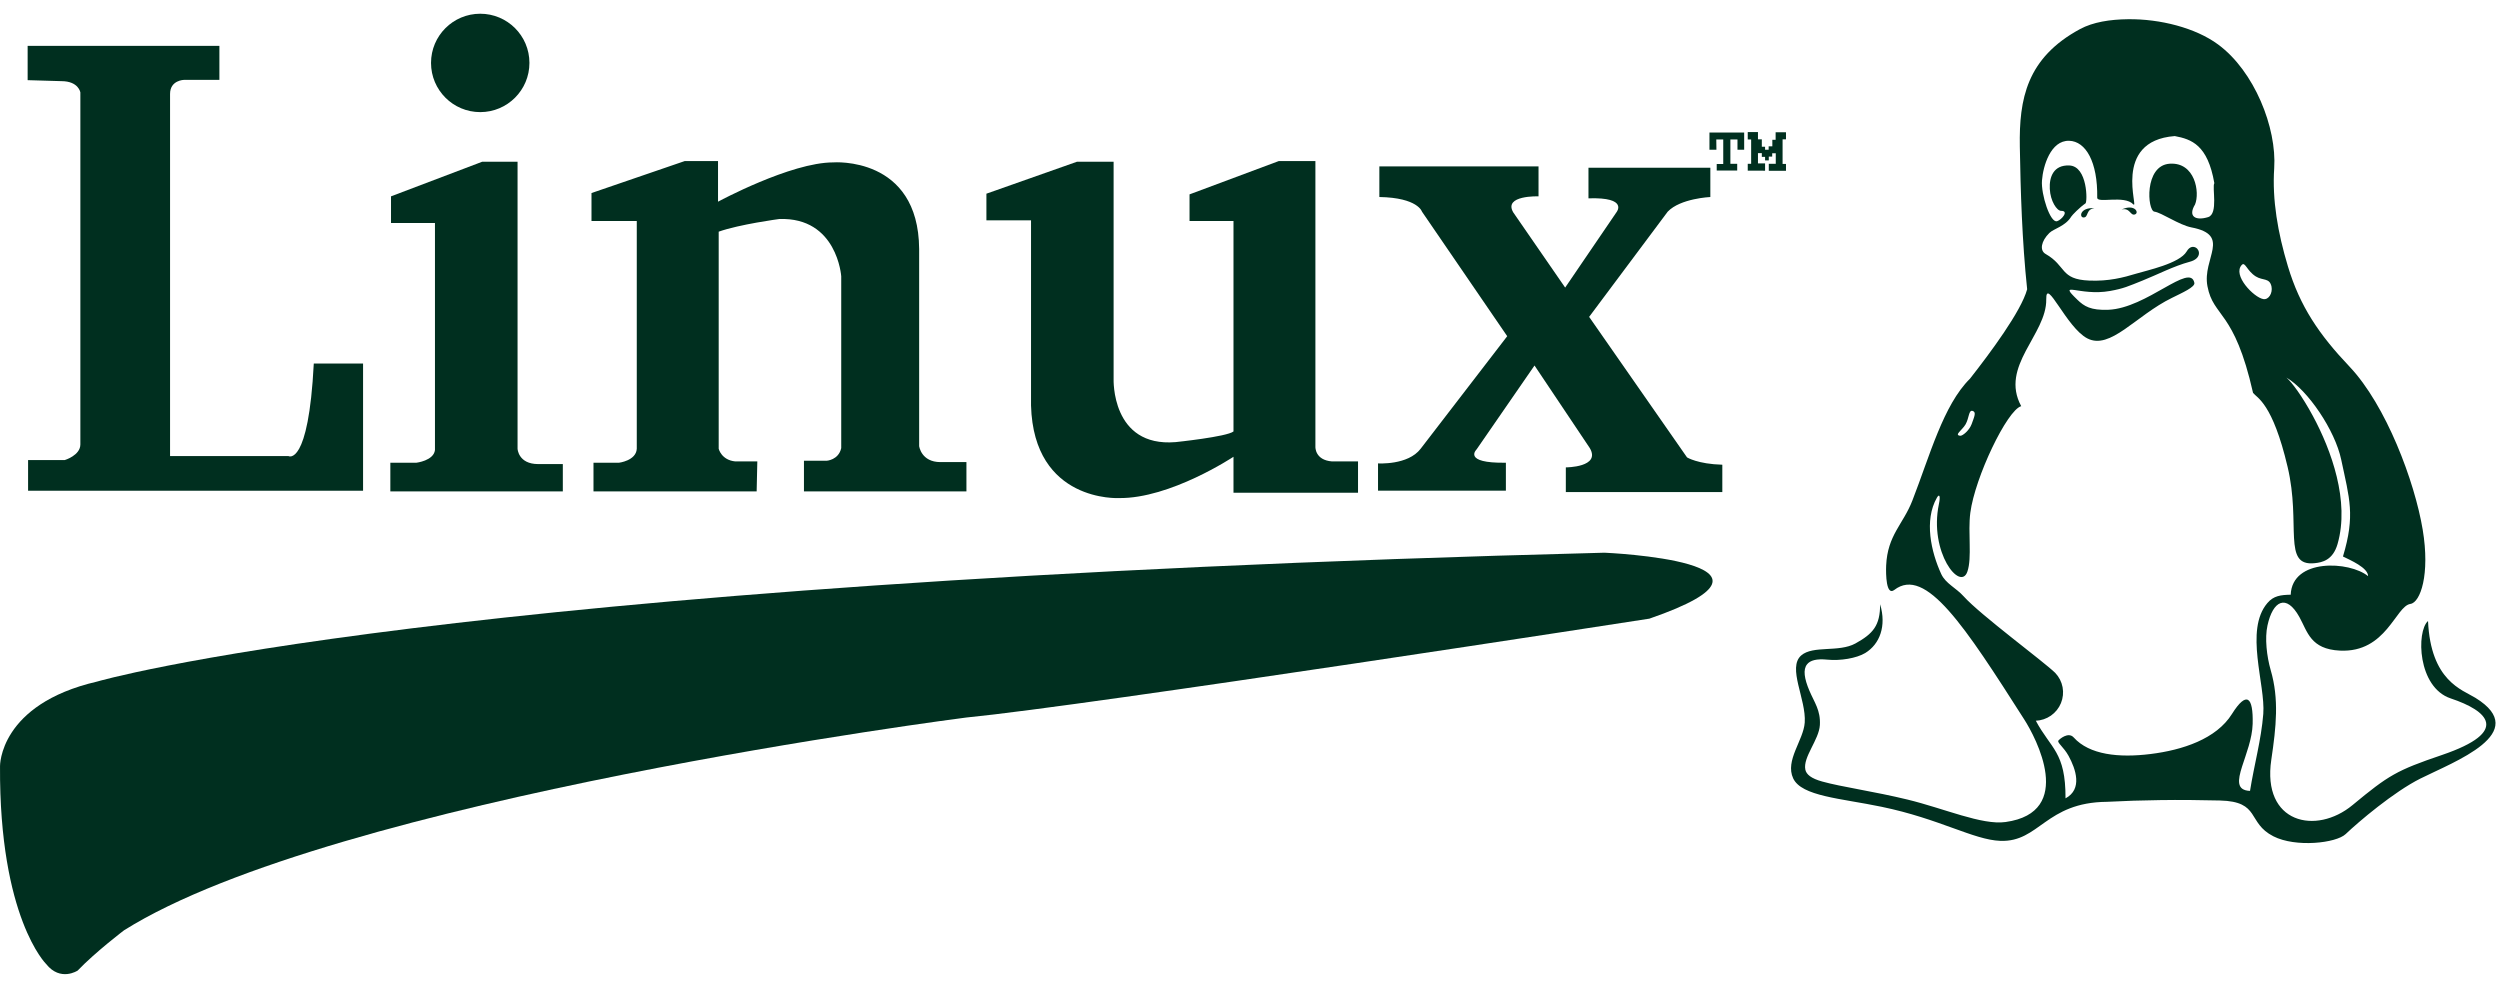
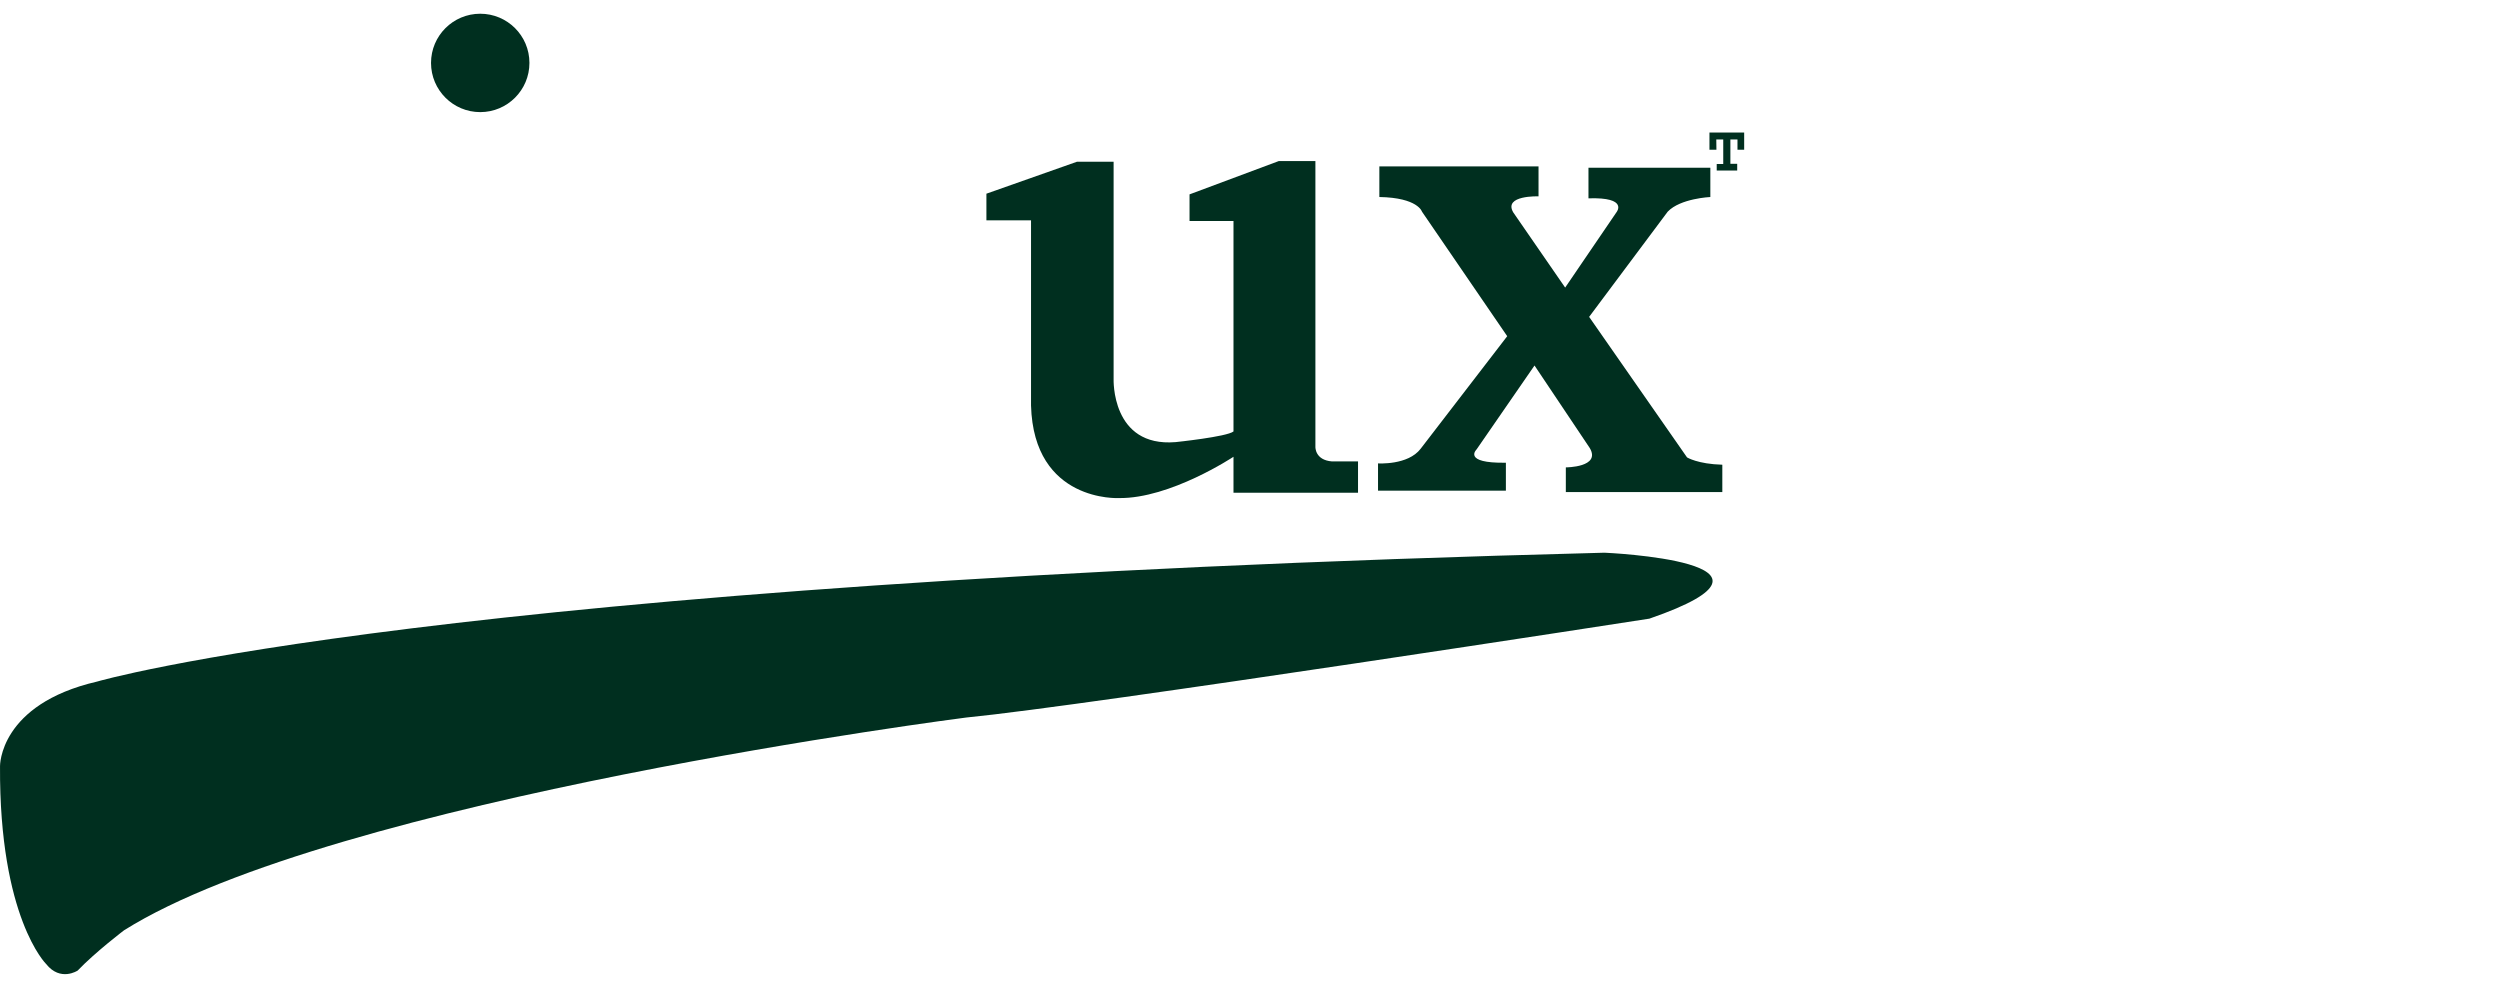
<svg xmlns="http://www.w3.org/2000/svg" width="124" height="49" viewBox="0 0 124 49" fill="none">
-   <path d="M1.371 3.976V2.275H10.882V3.961H9.132C9.132 3.961 8.435 3.97 8.435 4.658V22.622H14.308C14.308 22.622 15.3 23.183 15.564 18.03H18.008V24.339H1.393V22.82H3.21C3.21 22.82 3.986 22.589 3.986 22.044V4.586C3.986 4.586 3.903 4.025 3.044 4.025L1.371 3.976Z" fill="#002F1F" />
-   <path d="M19.394 11.06V9.739L23.92 8.021H25.671V22.259C25.671 22.259 25.704 23.018 26.694 23.018H27.916V24.372H19.361V22.952H20.649C20.649 22.952 21.508 22.853 21.574 22.324V11.06H19.394Z" fill="#002F1F" />
-   <path d="M37.53 24.373H29.437V22.953H30.693C30.693 22.953 31.551 22.854 31.584 22.26V10.962H29.338V9.575L33.962 7.989H35.614V10.004C35.614 10.004 39.215 8.055 41.329 8.055C41.329 8.055 45.557 7.725 45.59 12.35V22.127C45.59 22.127 45.69 22.92 46.647 22.92H47.935V24.373H39.876V22.854H40.998C40.998 22.854 41.593 22.821 41.725 22.226V13.704C41.725 13.704 41.527 10.764 38.653 10.863C38.653 10.863 36.671 11.127 35.647 11.491V22.259C35.647 22.259 35.779 22.821 36.473 22.887H37.563L37.53 24.373Z" fill="#002F1F" />
  <path d="M51.139 10.929H48.926V9.607L53.418 8.022H55.235V18.791C55.235 18.791 55.103 22.193 58.307 21.929C58.307 21.929 60.851 21.665 61.181 21.4V10.962H59.001V9.641L63.427 7.989H65.244V22.16C65.244 22.16 65.211 22.821 66.07 22.887H67.358V24.439H61.181V22.656C61.181 22.656 58.043 24.737 55.5 24.704C55.5 24.704 51.271 24.935 51.139 20.112V10.929H51.139Z" fill="#002F1F" />
  <path d="M68.416 9.772V8.252H76.311V9.739C76.311 9.739 74.56 9.672 75.055 10.531L77.632 14.264L80.175 10.531C80.175 10.531 80.803 9.772 78.788 9.837V8.318H84.833V9.772C84.833 9.772 83.347 9.838 82.719 10.498L78.821 15.717L83.677 22.687C83.677 22.687 84.205 23.017 85.427 23.05V24.405H77.665V23.182C77.665 23.182 79.416 23.182 78.854 22.225L76.112 18.129L73.238 22.291C73.238 22.291 72.512 22.984 74.692 22.951V24.338H68.35V22.984C68.35 22.984 69.836 23.084 70.464 22.258L74.758 16.675L70.53 10.498C70.53 10.498 70.332 9.805 68.416 9.772Z" fill="#002F1F" />
  <path d="M85.135 7.427H84.789V6.573H86.511V7.427H86.179V6.919H85.827V8.126H86.165V8.457H85.149V8.133H85.473V6.919H85.128L85.135 7.427Z" fill="#002F1F" />
-   <path d="M86.688 8.464V8.126H86.857V6.919H86.688V6.552H87.195V6.912H87.386V7.279H87.548V7.427H87.725V7.258H87.908V6.933H88.071V6.559H88.585V6.912H88.416V8.132H88.585V8.471H87.732V8.126H88.078V7.603H87.901V7.766H87.732V7.956H87.548V7.78H87.386V7.596H87.195V8.105H87.548V8.467L86.688 8.464Z" fill="#002F1F" />
  <path d="M0.001 38.005C0.001 38.005 -0.049 34.933 4.816 33.806C4.816 33.806 21.463 28.901 79.582 27.414C79.582 27.414 89.986 27.86 81.811 30.685C81.811 30.685 54.015 34.995 47.921 35.59C47.921 35.59 16.558 39.603 6.153 46.143C6.153 46.143 4.739 47.215 3.852 48.14C3.852 48.14 2.998 48.707 2.289 47.816C2.289 47.816 -0.04 45.524 0.001 38.005Z" fill="#002F1F" />
  <path d="M23.82 5.561C25.168 5.561 26.26 4.468 26.26 3.121C26.26 1.773 25.168 0.681 23.82 0.681C22.472 0.681 21.379 1.773 21.379 3.121C21.379 4.468 22.472 5.561 23.82 5.561Z" fill="#002F1F" />
-   <path d="M100.967 35.749C101.238 35.739 101.502 35.651 101.725 35.496C101.947 35.341 102.121 35.125 102.223 34.875C102.326 34.624 102.354 34.35 102.304 34.084C102.254 33.818 102.127 33.572 101.94 33.376C101.372 32.817 98.222 30.497 97.401 29.582C97.019 29.155 96.504 28.947 96.285 28.472C95.781 27.375 95.428 25.809 96.07 24.687C96.184 24.482 96.259 24.576 96.17 25C95.669 27.398 97.238 29.357 97.582 28.352C97.821 27.659 97.6 26.419 97.728 25.433C97.954 23.686 99.551 20.339 100.252 20.146C99.173 18.156 101.522 16.595 101.494 14.845C101.473 13.709 102.496 16.244 103.527 16.782C104.672 17.38 105.936 15.65 107.729 14.774C108.236 14.522 108.889 14.237 108.84 14.027C108.631 13.004 106.486 15.288 104.573 15.365C103.7 15.398 103.376 15.194 103.041 14.87C102.02 13.887 103.144 14.706 104.659 14.432C105.335 14.311 105.561 14.2 106.277 13.913C106.993 13.628 107.806 13.201 108.618 12.982C109.184 12.832 109.134 12.412 108.916 12.284C108.791 12.213 108.604 12.218 108.458 12.473C108.108 13.071 106.478 13.413 105.966 13.57C105.312 13.769 104.589 13.957 103.627 13.917C102.166 13.857 102.507 13.191 101.461 12.596C101.156 12.421 101.237 11.962 101.647 11.556C101.857 11.345 102.443 11.226 102.735 10.742C102.774 10.675 103.147 10.286 103.441 10.087C103.541 10.016 103.55 8.241 102.636 8.207C101.859 8.176 101.638 8.773 101.67 9.371C101.698 9.969 102.019 10.46 102.231 10.458C102.639 10.451 102.26 10.9 102.033 10.971C101.694 11.082 101.229 9.641 101.282 8.952C101.336 8.232 101.714 6.959 102.628 6.983C103.454 7.004 104.051 8.031 104.022 9.805C104.018 10.104 105.361 9.662 105.808 10.132C106.13 10.467 104.711 6.988 107.869 6.749C108.7 6.906 109.502 7.184 109.831 9.084C109.708 9.284 110.04 10.608 109.523 10.769C108.896 10.96 108.511 10.74 108.874 10.142C109.121 9.549 108.88 8.032 107.612 8.12C106.342 8.213 106.509 10.453 106.858 10.498C107.206 10.541 108.081 11.159 108.694 11.279C110.698 11.663 109.224 12.809 109.489 14.195C109.784 15.761 110.82 15.348 111.751 19.487C111.946 19.739 112.717 19.978 113.466 23.161C114.143 26.023 113.187 28.104 114.809 27.934C115.176 27.896 115.711 27.791 115.943 26.982C116.552 24.861 115.638 22.336 114.719 20.632C114.182 19.638 113.674 18.96 113.407 18.728C114.464 19.349 115.817 21.334 116.125 22.803C116.534 24.737 116.827 25.557 116.211 27.602C116.569 27.78 117.457 28.157 117.457 28.577C116.53 27.823 113.691 27.687 113.619 29.497C113.135 29.508 112.769 29.545 112.46 29.914C111.317 31.258 112.374 33.961 112.259 35.41C112.159 36.685 111.804 37.948 111.601 39.229C110.922 39.201 110.988 38.711 111.208 38.016C111.403 37.404 111.712 36.638 111.732 35.903C111.749 35.238 111.675 34.821 111.509 34.721C111.34 34.617 111.075 34.825 110.707 35.41C109.931 36.656 108.244 37.204 106.669 37.399C105.094 37.596 103.63 37.439 102.855 36.577C102.589 36.282 102.151 36.659 102.096 36.733C102.028 36.84 102.354 37.046 102.602 37.493C102.96 38.148 103.303 39.142 102.45 39.598C102.459 37.285 101.723 37.153 100.971 35.739L100.967 35.749ZM100.405 35.689C100.971 36.572 102.958 40.291 99.472 40.773C98.306 40.936 96.429 40.099 94.609 39.658C92.974 39.259 91.316 39.026 90.386 38.765C89.827 38.611 89.594 38.409 89.545 38.175C89.416 37.557 90.224 36.695 90.266 35.961C90.306 35.228 89.996 34.851 89.744 34.253C89.491 33.655 89.424 33.208 89.63 32.951C89.784 32.752 90.107 32.666 90.628 32.718C91.286 32.785 92.088 32.647 92.515 32.39C93.238 31.949 93.577 31.052 93.254 29.97C93.254 31.03 92.904 31.431 92.029 31.916C91.202 32.369 89.928 32.002 89.343 32.507C88.639 33.115 89.594 34.683 89.515 35.836C89.455 36.722 88.527 37.718 88.942 38.607C89.358 39.498 91.301 39.595 93.328 40.017C96.209 40.614 97.887 41.657 99.217 41.707C101.158 41.778 101.456 39.796 104.505 39.77C105.38 39.724 106.256 39.696 107.132 39.685C108.117 39.67 109.101 39.681 110.11 39.705C112.137 39.755 111.442 40.807 112.759 41.48C113.867 42.045 115.866 41.822 116.344 41.371C116.988 40.758 118.724 39.282 120.055 38.615C121.71 37.785 125.605 36.354 122.778 34.611C122.12 34.206 120.563 33.774 120.43 30.801C119.843 31.322 119.909 34.093 121.554 34.641C123.393 35.254 124.541 36.282 121.125 37.446C118.863 38.215 118.476 38.45 116.686 39.932C114.874 41.433 112.185 40.838 112.657 37.68C112.901 36.035 113.044 34.676 112.629 33.246C112.428 32.548 112.328 31.651 112.467 31.022C112.734 29.8 113.397 29.431 114.05 30.605C114.457 31.342 114.6 32.2 116.065 32.271C118.366 32.38 118.822 30.059 119.558 29.954C120.048 29.883 120.539 28.502 120.165 26.266C119.765 23.874 118.35 20.101 116.536 18.184C115.03 16.598 114.079 15.203 113.48 13.209C112.976 11.536 112.697 9.909 112.8 8.351C112.935 6.333 111.812 3.524 110.018 2.206C108.899 1.38 107.14 0.934 105.548 0.953C104.656 0.963 103.816 1.095 103.172 1.441C100.514 2.876 100.145 4.922 100.183 7.262C100.219 9.459 100.295 11.965 100.547 14.348C100.249 15.445 98.703 17.519 97.712 18.782C96.385 20.092 95.713 22.621 94.853 24.829C94.395 26.011 93.619 26.538 93.553 28.056C93.536 28.477 93.55 29.572 93.957 29.261C95.511 28.06 97.465 31.079 100.405 35.689ZM108.489 4.03C108.403 4.28 108.06 4.485 108.28 4.66C108.498 4.836 108.624 4.418 109.068 4.262C109.182 4.219 109.709 4.276 109.809 4.027C109.852 3.919 109.537 3.795 109.351 3.614C109.159 3.436 108.975 3.278 108.797 3.286C108.336 3.315 108.562 3.81 108.488 4.031L108.489 4.03ZM111.195 13.138C111.36 12.967 111.444 13.433 111.887 13.711C112.236 13.93 112.574 13.768 112.667 14.215C112.73 14.535 112.528 14.88 112.261 14.835C111.791 14.756 110.711 13.644 111.195 13.138ZM103.89 10.326C103.163 10.273 103.113 10.796 103.353 10.787C103.6 10.777 103.448 10.373 103.89 10.326ZM102.642 8.988C102.728 8.97 102.851 9.116 102.814 9.321C102.759 9.603 102.782 9.781 102.98 9.782C103.011 9.782 103.048 9.775 103.06 9.701C103.154 9.137 102.859 8.721 102.738 8.69C102.461 8.619 102.494 9.016 102.642 8.988ZM107.944 8.75C108.13 8.807 108.306 9.123 108.345 9.467C108.347 9.496 108.585 9.418 108.588 9.342C108.602 8.787 108.13 8.531 108.004 8.542C107.718 8.566 107.799 8.707 107.944 8.75ZM105.226 10.394C105.889 10.09 106.121 10.562 105.892 10.636C105.657 10.715 105.656 10.283 105.226 10.394ZM97.227 21.614C96.912 21.579 97.317 21.344 97.49 21.051C97.676 20.727 97.641 20.324 97.84 20.381C98.039 20.438 97.925 20.666 97.792 21.039C97.675 21.352 97.341 21.627 97.227 21.614Z" fill="#002F1F" />
</svg>